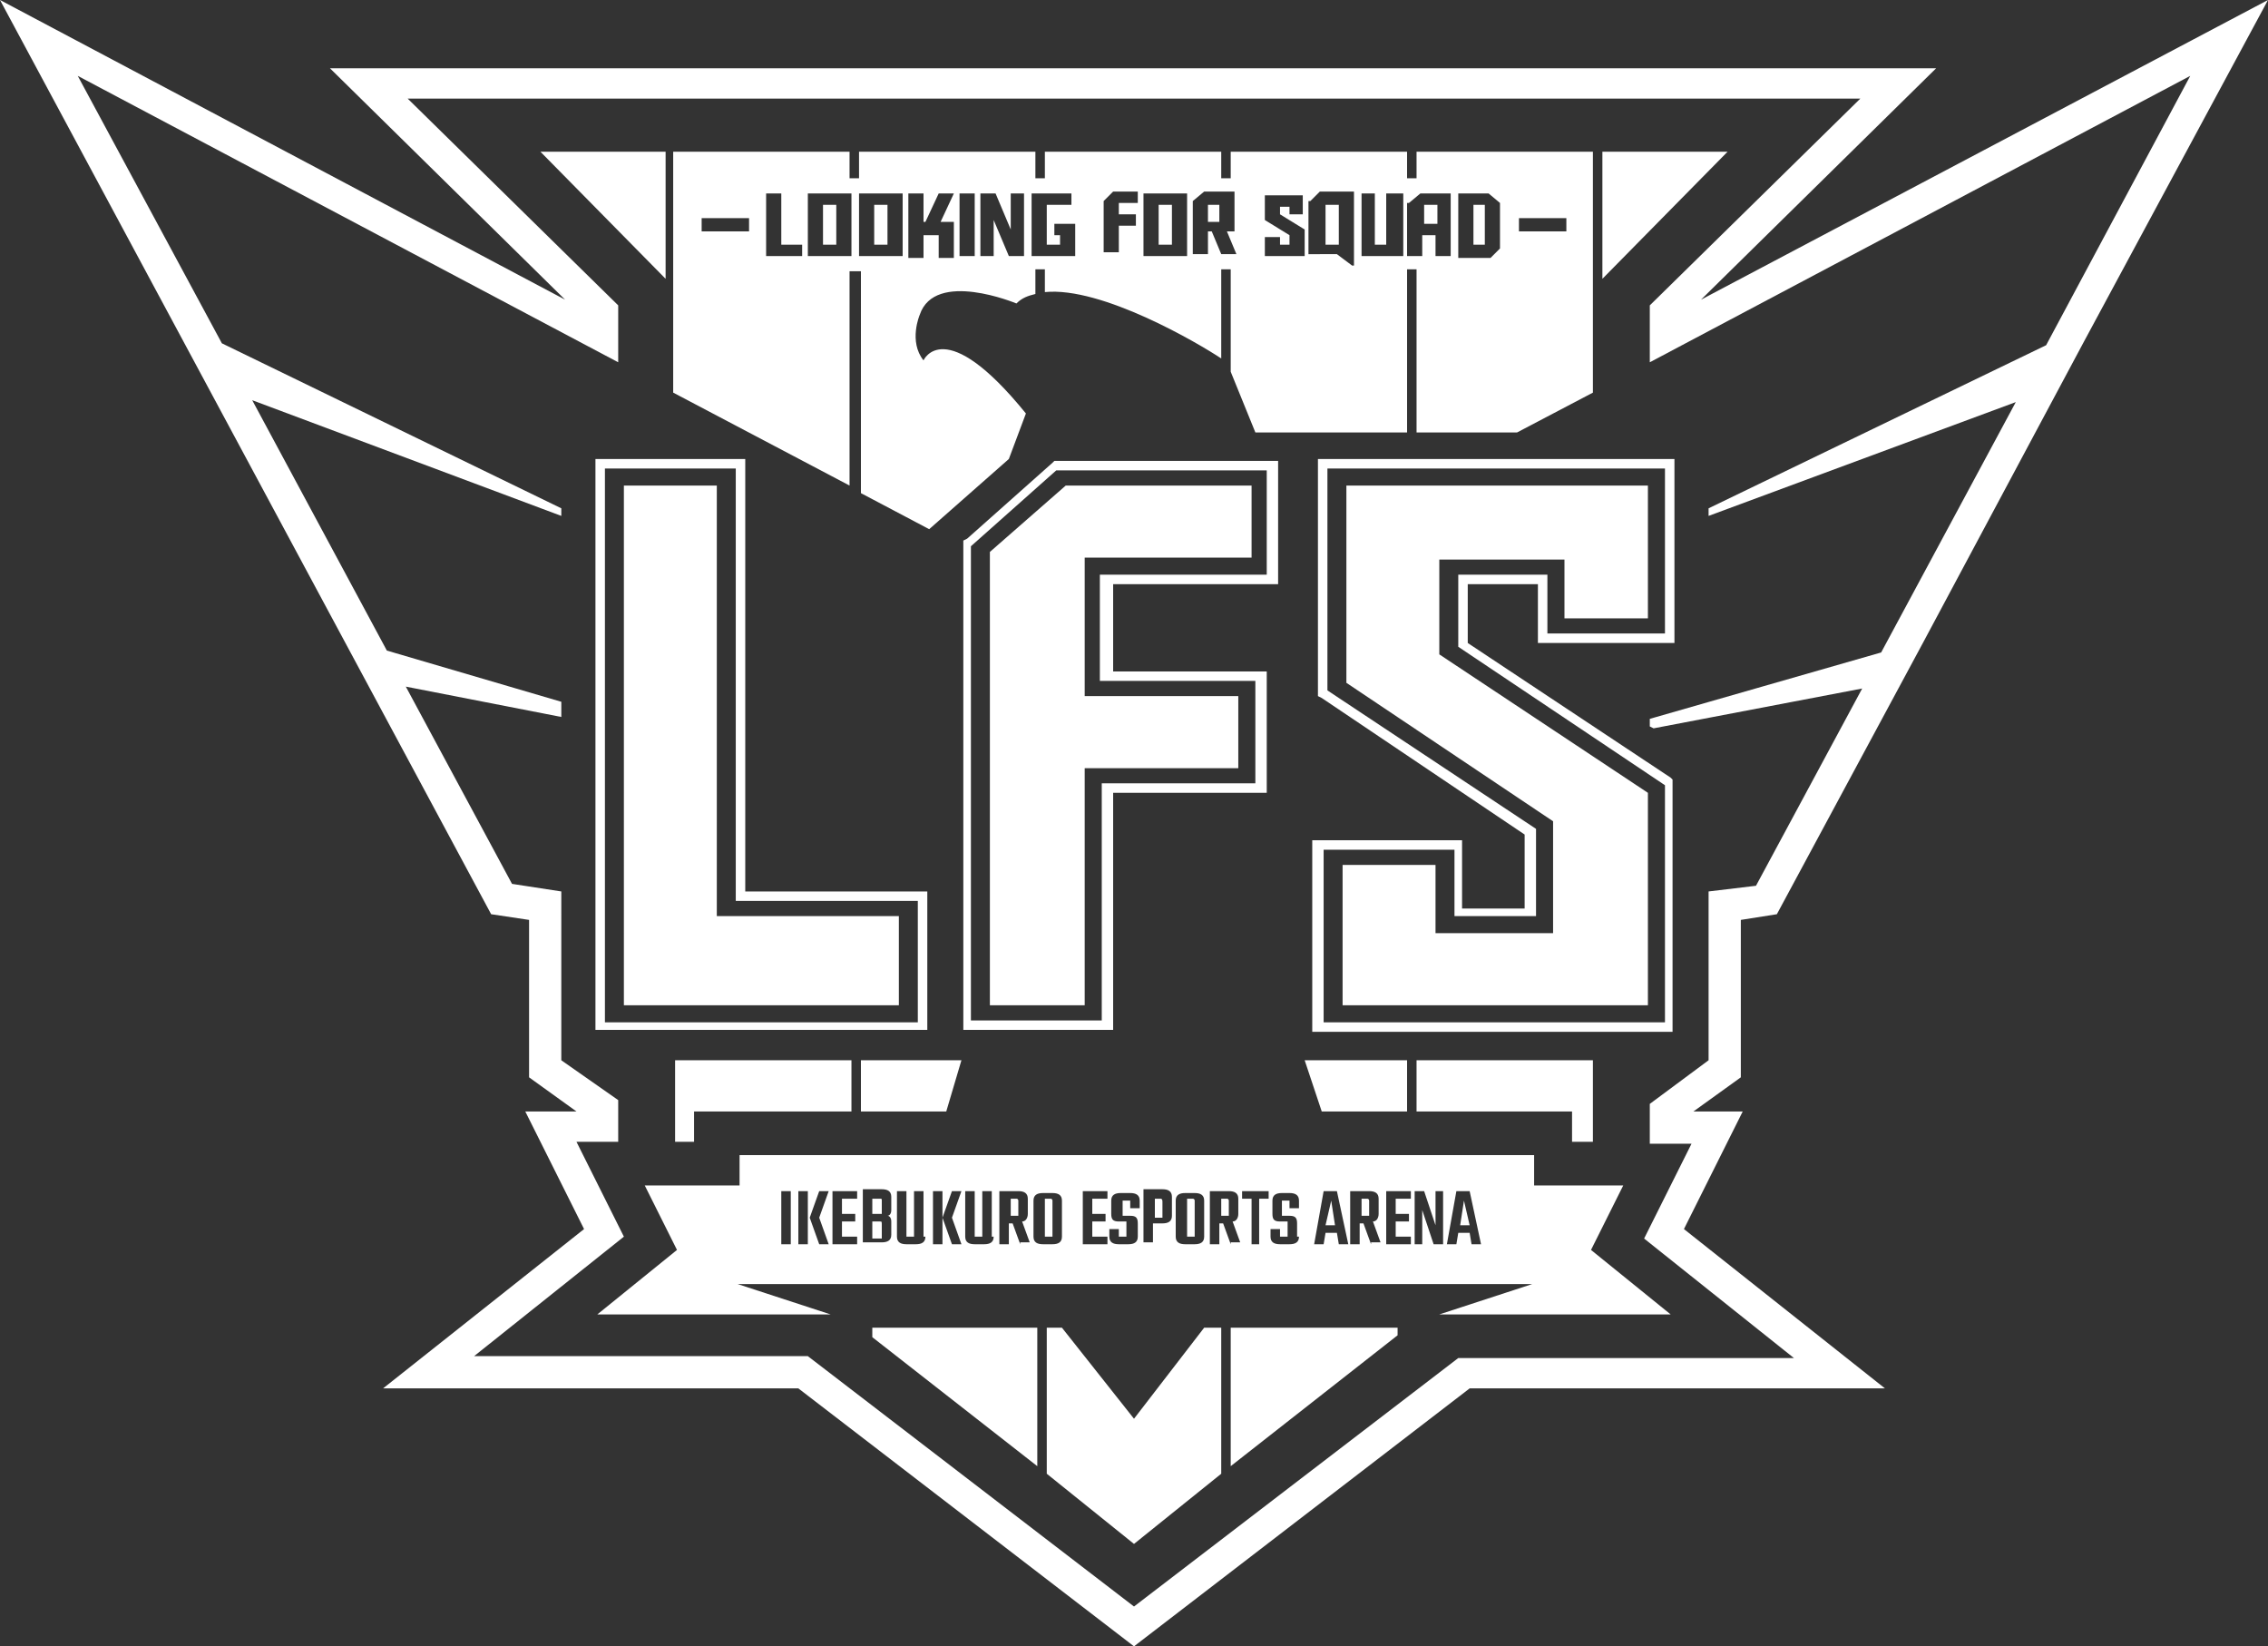
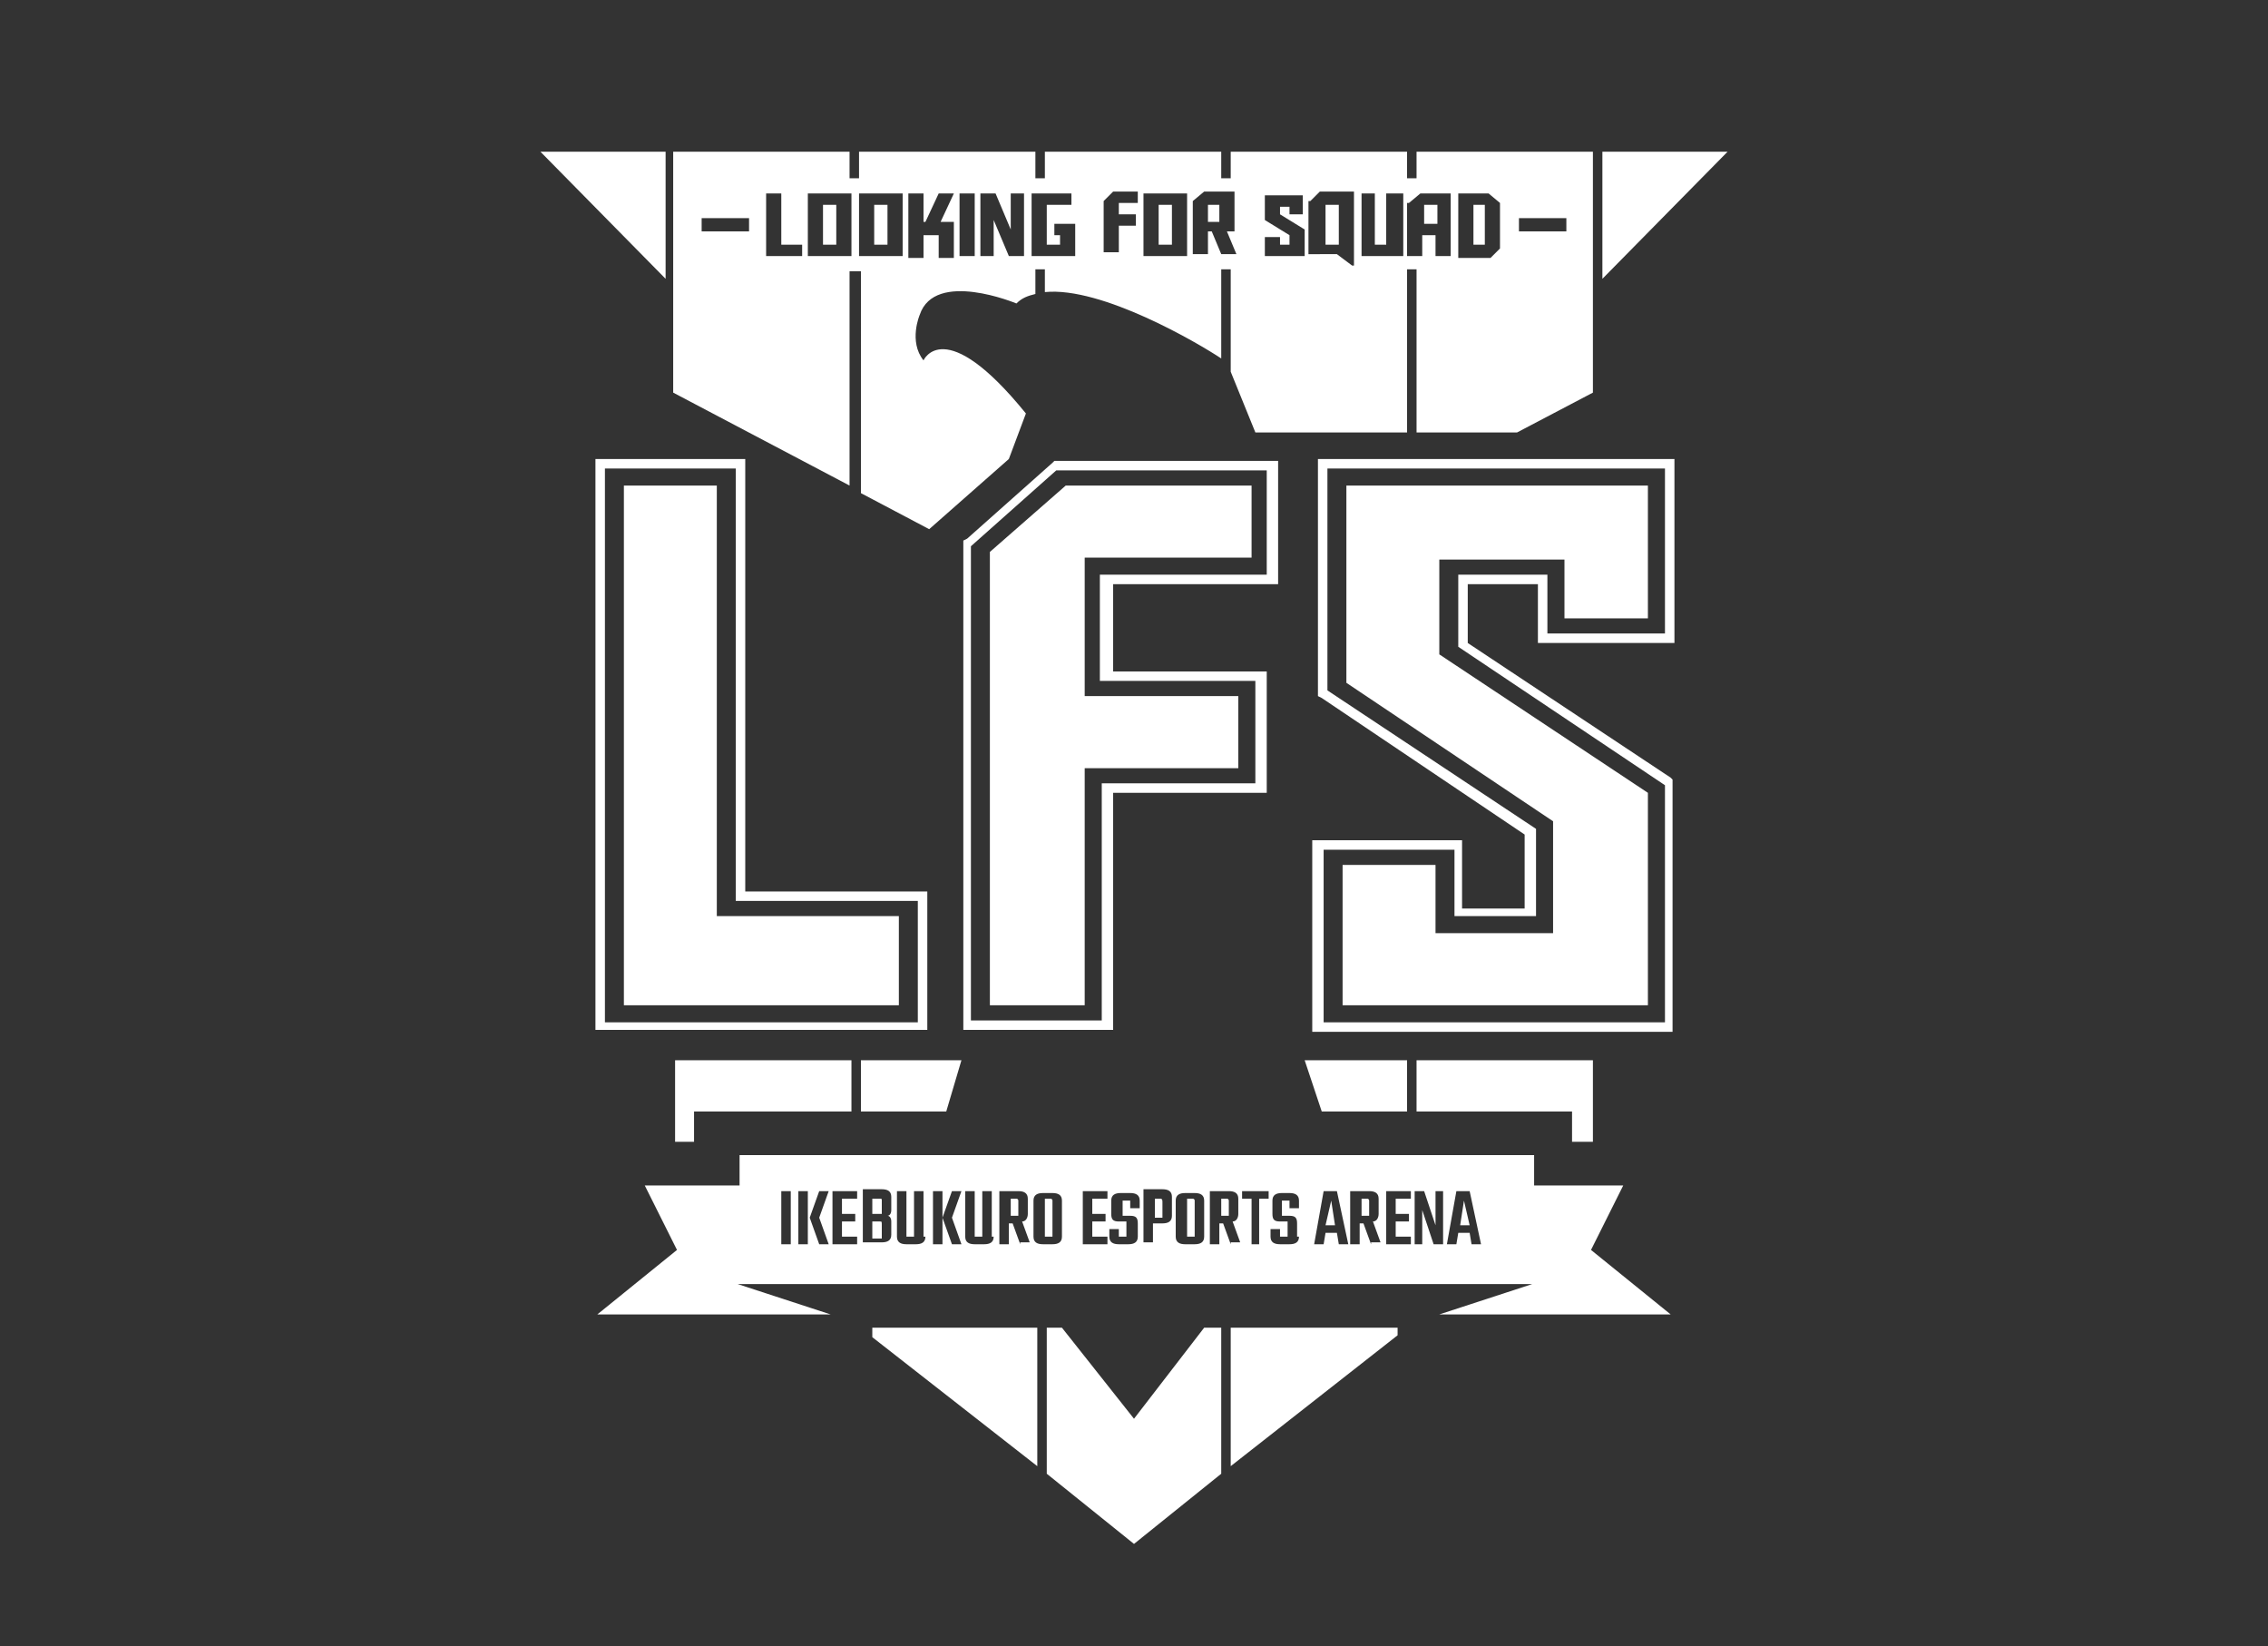
<svg xmlns="http://www.w3.org/2000/svg" width="119.6" height="86.8">
  <rect width="100%" height="100%" fill="#333333" stroke="none" />
  <g fill="#FFF">
    <path d="M48.9 54.3V47h-9.6V24.2h-7.9v30.1h17.5zm-17-29.6h6.9v22.8h9.6v6.4H31.9V24.7zM46 70.5l8.7 6.8V70H46zm-9.4-10.3v-1.6h8.3v-2.7h-9.3v4.3zm33.4-36h-.5v12.5l.2.1L80.4 44v3.9h-3.3v-3.6h-7.9v10.1h19V41.1l-.1-.1-10.7-7.1v-3.1h3.7v3.1h7.2v-9.7H70zm17.8 9.2h-6.2v-3.1h-4.7v3.8l10.9 7.3v12.5h-18v-9.1h6.9v3.5H81v-4.6l-11-7.3V24.7h17.8v8.7zm-28 41.4L56 70h-.8v7.7l4.6 3.7 4.6-3.7V70h-.9zm-13.7-64h.7v2.1h-.7zm18.8 66.5l8.8-6.9V70h-8.8zm2-46.5h.5v-6.5H55.6l-.1.1-4.5 4-.2.1v25.8h7.9V41.8h8.1v-6.4h-8.1v-4.6h8.2zm-.7 5.1v5.4h-8.1v12.5h-6.9v-25l4.5-4h11.1v5.5H58v5.6h8.2z" />
    <path d="M44.9 14.3h.5V26l3.6 1.9 4.2-3.7.9-2.4c-4.3-5.3-5.4-2.8-5.4-2.8-.8-1-.2-2.4-.2-2.4.8-2.4 5.1-.6 5.1-.6.3-.3.6-.4 1-.5v-1.3h.5v1.2c3-.3 8.1 2.7 9.3 3.5v-4.7h.5v5.4l1.3 3.2h8v-8.6h.5v8.6H80l4-2.1V8h-9.3v1.4h-.5V8h-9.3v1.4h-.5V8h-9.3v1.4h-.5V8h-9.3v1.4h-.5V8h-9.3v12.7l9.3 4.9V14.3zm37.7-2.8v.7h-2.5v-.7h2.5zm-5.7-1.3h1.6l.6.5v2.4l-.5.5h-1.7v-3.4zm-2.6.5l.6-.5h1.6v3.3h-.8v-1.1H75v1.1h-.8v-2.8zm-2.6-.5h.8v2.7h.6v-2.7h.9v3.3h-2.2v-3.3zm-2.6.4l.5-.5h1.8V14h-.1l-.8-.6H69v-2.8zm-2.4 1.9h.8v.4h.5v-.5l-1.3-.8v-1.3h2v1H68v-.4h-.5v.4l1.3.8v1.4h-2.1v-1zm-3.8-1.9l.6-.5h1.6v2.1h-.4l.5 1.2h-.8l-.5-1.2h-.2v1.2h-.8v-2.8zm-2.6-.4h2.3v3.3h-2.3v-3.3zm-2.1.4l.5-.5H60v.6h-1v.6h.9v.6H59v1.4h-.8v-2.7zm-3.8-.4h2.1v.6h-1.3v2.1h.7v-.5h-.3v-.6h1.1v1.7h-2.3v-3.3zm-2.7 0h.8l.8 1.9v-1.9h.7v3.3h-.8l-.8-1.9v1.9h-.7v-3.3zm-1.1 0h.8v3.3h-.8v-3.3zm-2.7 0h.8v1.5h.1l.7-1.5h.8l-.7 1.5h.7v1.9h-.8v-1.2h-.8v1.2h-.8v-3.4zm-2.6 0h2.3v3.3h-2.3v-3.3zm-8.3 2v-.7h2.5v.7H37zm5.3 1.3h-1.9v-3.3h.8v2.7h1.1v.6zm.3-3.3h2.3v3.3h-2.3v-3.3z" />
    <path d="M66 29.4v-3.8h-9.8l-4 3.5V53h5V40.5h8.1v-3.8h-8.1v-7.3zM43.4 10.8h.7v2.1h-.7z" />
-     <path d="M89.7 15.8l12.4-12.2H17.4l12.4 12.2L0 0l25.9 48.2 2 .3v8.3l2.5 1.8h-2.7l3.1 6.2-10.6 8.4h21.9l17.7 13.6 17.7-13.6h21.9l-10.6-8.4 3.1-6.2h-2.6l2.5-1.8v-8.3l1.9-.3 7.7-14.3 8.5-15.9 9.7-18-29.9 15.8zm18.2 2.4l-17.8 8.6v.4l16.2-6-7.1 13.2L87 37.9v.4l.2.1 11-2.1-5.6 10.4-2.5.3v8.9L87 58.2v2.1h2.2l-2.5 5 7.9 6.3H76.9L59.8 84.7 42.6 71.5H25l7.9-6.3-2.5-5h2.2V58l-3-2.1V47l-2.6-.4-5.6-10.4 8.2 1.6V37l-9.2-2.7-7.1-13.2 16.3 6.1v-.4l-17.9-8.7L4.1 4l28.5 15.1v-3L21.5 5.2h76.6L87 16.1v3L115.5 4l-7.6 14.2z" />
    <path d="M81.9 49.2h-6.2v-3.6h-4.9V53h16.1V41.8l-11-7.3v-5h6.6v3.1h4.4v-7H71V36l10.9 7.3zM37.8 25.6h-4.9V53h14.5v-4.7h-9.6zM35.1 8h-6.6l6.6 6.7zm10.3 47.9v2.7h4.5l.8-2.7h-1.8zm29.7-45.1h.7v1h-.7zm2.6 0h.6v2.1h-.6zM61.2 63.2h-.3v1h.4v-.8c0-.1 0-.2-.1-.2zm2.5-52.4h.6v.9h-.6zm-.8 52.4h-.3v2h.4v-1.9s0-.1-.1-.1c.1 0 0 0 0 0zm9.2 0h-.3v.9h.4v-.8s0-.1-.1-.1c.1 0 .1 0 0 0zm-2.2-52.4h.7v2.1h-.7zM55.4 63.2h-.3v2h.4v-1.9s0-.1-.1-.1c.1 0 .1 0 0 0zm14.5 1.4h.5l-.2-1.3zm-5.2-1.4h-.3v.9h.4v-.8s0-.1-.1-.1c.1 0 0 0 0 0zm9.5-7.3h-5.4l.9 2.7h4.5z" />
    <path d="M85.6 62.5h-4.7v-1.6H39v1.6h-5l1.7 3.4-4.2 3.4h12.3l-4.9-1.6h41.9l-4.9 1.6h12.2l-4.2-3.4 1.7-3.4zm-43.9 3.1h-.5v-2.8h.5v2.8zm.9 0h-.5v-2.8h.5v2.8zm1.1 0h-.5l-.5-1.4.5-1.4h.5l-.5 1.4.5 1.4zm1.5 0h-1.3v-2.8h1.3v.4h-.8v.8h.7v.4h-.7v.8h.8v.4zm1.8-1.8c0 .2-.1.3-.2.3.1 0 .2.1.2.3v.7c0 .3-.2.4-.5.4h-1v-2.8h1c.3 0 .5.1.5.4v.7zm1.8 1.4c0 .3-.2.4-.5.4h-.5c-.3 0-.5-.1-.5-.4v-2.4h.5v2.4h.4v-2.4h.5v2.4zm.9.4h-.5v-2.8h.5v2.8zm1 0h-.5l-.5-1.4.5-1.4h.5l-.5 1.4.5 1.4zm1.7-.4c0 .3-.2.4-.5.4h-.5c-.3 0-.5-.1-.5-.4v-2.4h.5v2.4h.4v-2.4h.5v2.4zm1.4.4l-.4-1.1h-.2v1.1h-.5v-2.8h1c.3 0 .5.1.5.4v.8c0 .2-.1.4-.3.4l.4 1.1h-.5zm2.2-.4c0 .3-.2.4-.5.4H55c-.3 0-.5-.1-.5-.4v-1.9c0-.3.2-.4.5-.4h.5c.3 0 .5.1.5.4v1.9zm2.4.4h-1.3v-2.8h1.3v.4h-.8v.8h.7v.4h-.7v.8h.8v.4zm1.6-.4c0 .3-.2.4-.5.4H59c-.3 0-.5-.1-.5-.4v-.4h.5v.4h.4v-.8H59c-.3 0-.4-.1-.4-.4v-.7c0-.3.2-.4.5-.4h.5c.3 0 .5.1.5.4v.4h-.5v-.4h-.4v.8h.4c.3 0 .4.1.4.4v.7zm1.8-1.1c0 .3-.2.4-.5.4h-.5v1h-.5v-2.8h1c.3 0 .5.1.5.4v1zm1.7 1.1c0 .3-.2.4-.5.4h-.5c-.3 0-.5-.1-.5-.4v-1.9c0-.3.2-.4.5-.4h.5c.3 0 .5.1.5.4v1.9zm1.4.4l-.4-1.1h-.2v1.1h-.5v-2.8h1c.3 0 .5.1.5.4v.8c0 .2-.1.4-.3.4l.4 1.1h-.5zm2-2.4h-.5v2.4H66v-2.4h-.5v-.4h1.4v.4zm1.6 2c0 .3-.2.4-.5.4h-.5c-.3 0-.5-.1-.5-.4v-.4h.5v.4h.4v-.8h-.4c-.3 0-.4-.1-.4-.4v-.7c0-.3.2-.4.5-.4h.4c.3 0 .5.1.5.4v.4H68v-.4h-.4v.8h.4c.3 0 .4.1.4.4v.7zm2.1.4l-.1-.6h-.6l-.1.6h-.5l.5-2.8h.7l.6 2.8h-.5zm1.7 0l-.4-1.1h-.2v1.1h-.5v-2.8h1c.3 0 .5.1.5.4v.8c0 .2-.1.4-.3.4l.4 1.1h-.5zm2.1 0h-1.3v-2.8h1.3v.4h-.8v.8h.7v.4h-.7v.8h.8v.4zm1.7 0h-.5l-.6-1.8v1.8h-.4v-2.8h.5l.6 1.8v-1.8h.4v2.8zm1.5 0l-.1-.6h-.6l-.1.6h-.5l.5-2.8h.7l.6 2.8h-.5z" />
    <path d="M46.4 64.4H46v.9h.5v-.7c0-.2 0-.2-.1-.2.1 0 0 0 0 0zm14.7-53.6h.7v2.1h-.7zM46.4 63.2H46v.8h.5v-.7c0-.1 0-.1-.1-.1.1 0 0 0 0 0zm37.6-3v-4.3h-9.3v2.7h8.2v1.6zM84.5 8v6.7L91.1 8zM53.6 63.2h-.3v.9h.4v-.8s0-.1-.1-.1c.1 0 .1 0 0 0zM77 64.6h.5l-.3-1.3z" />
  </g>
</svg>